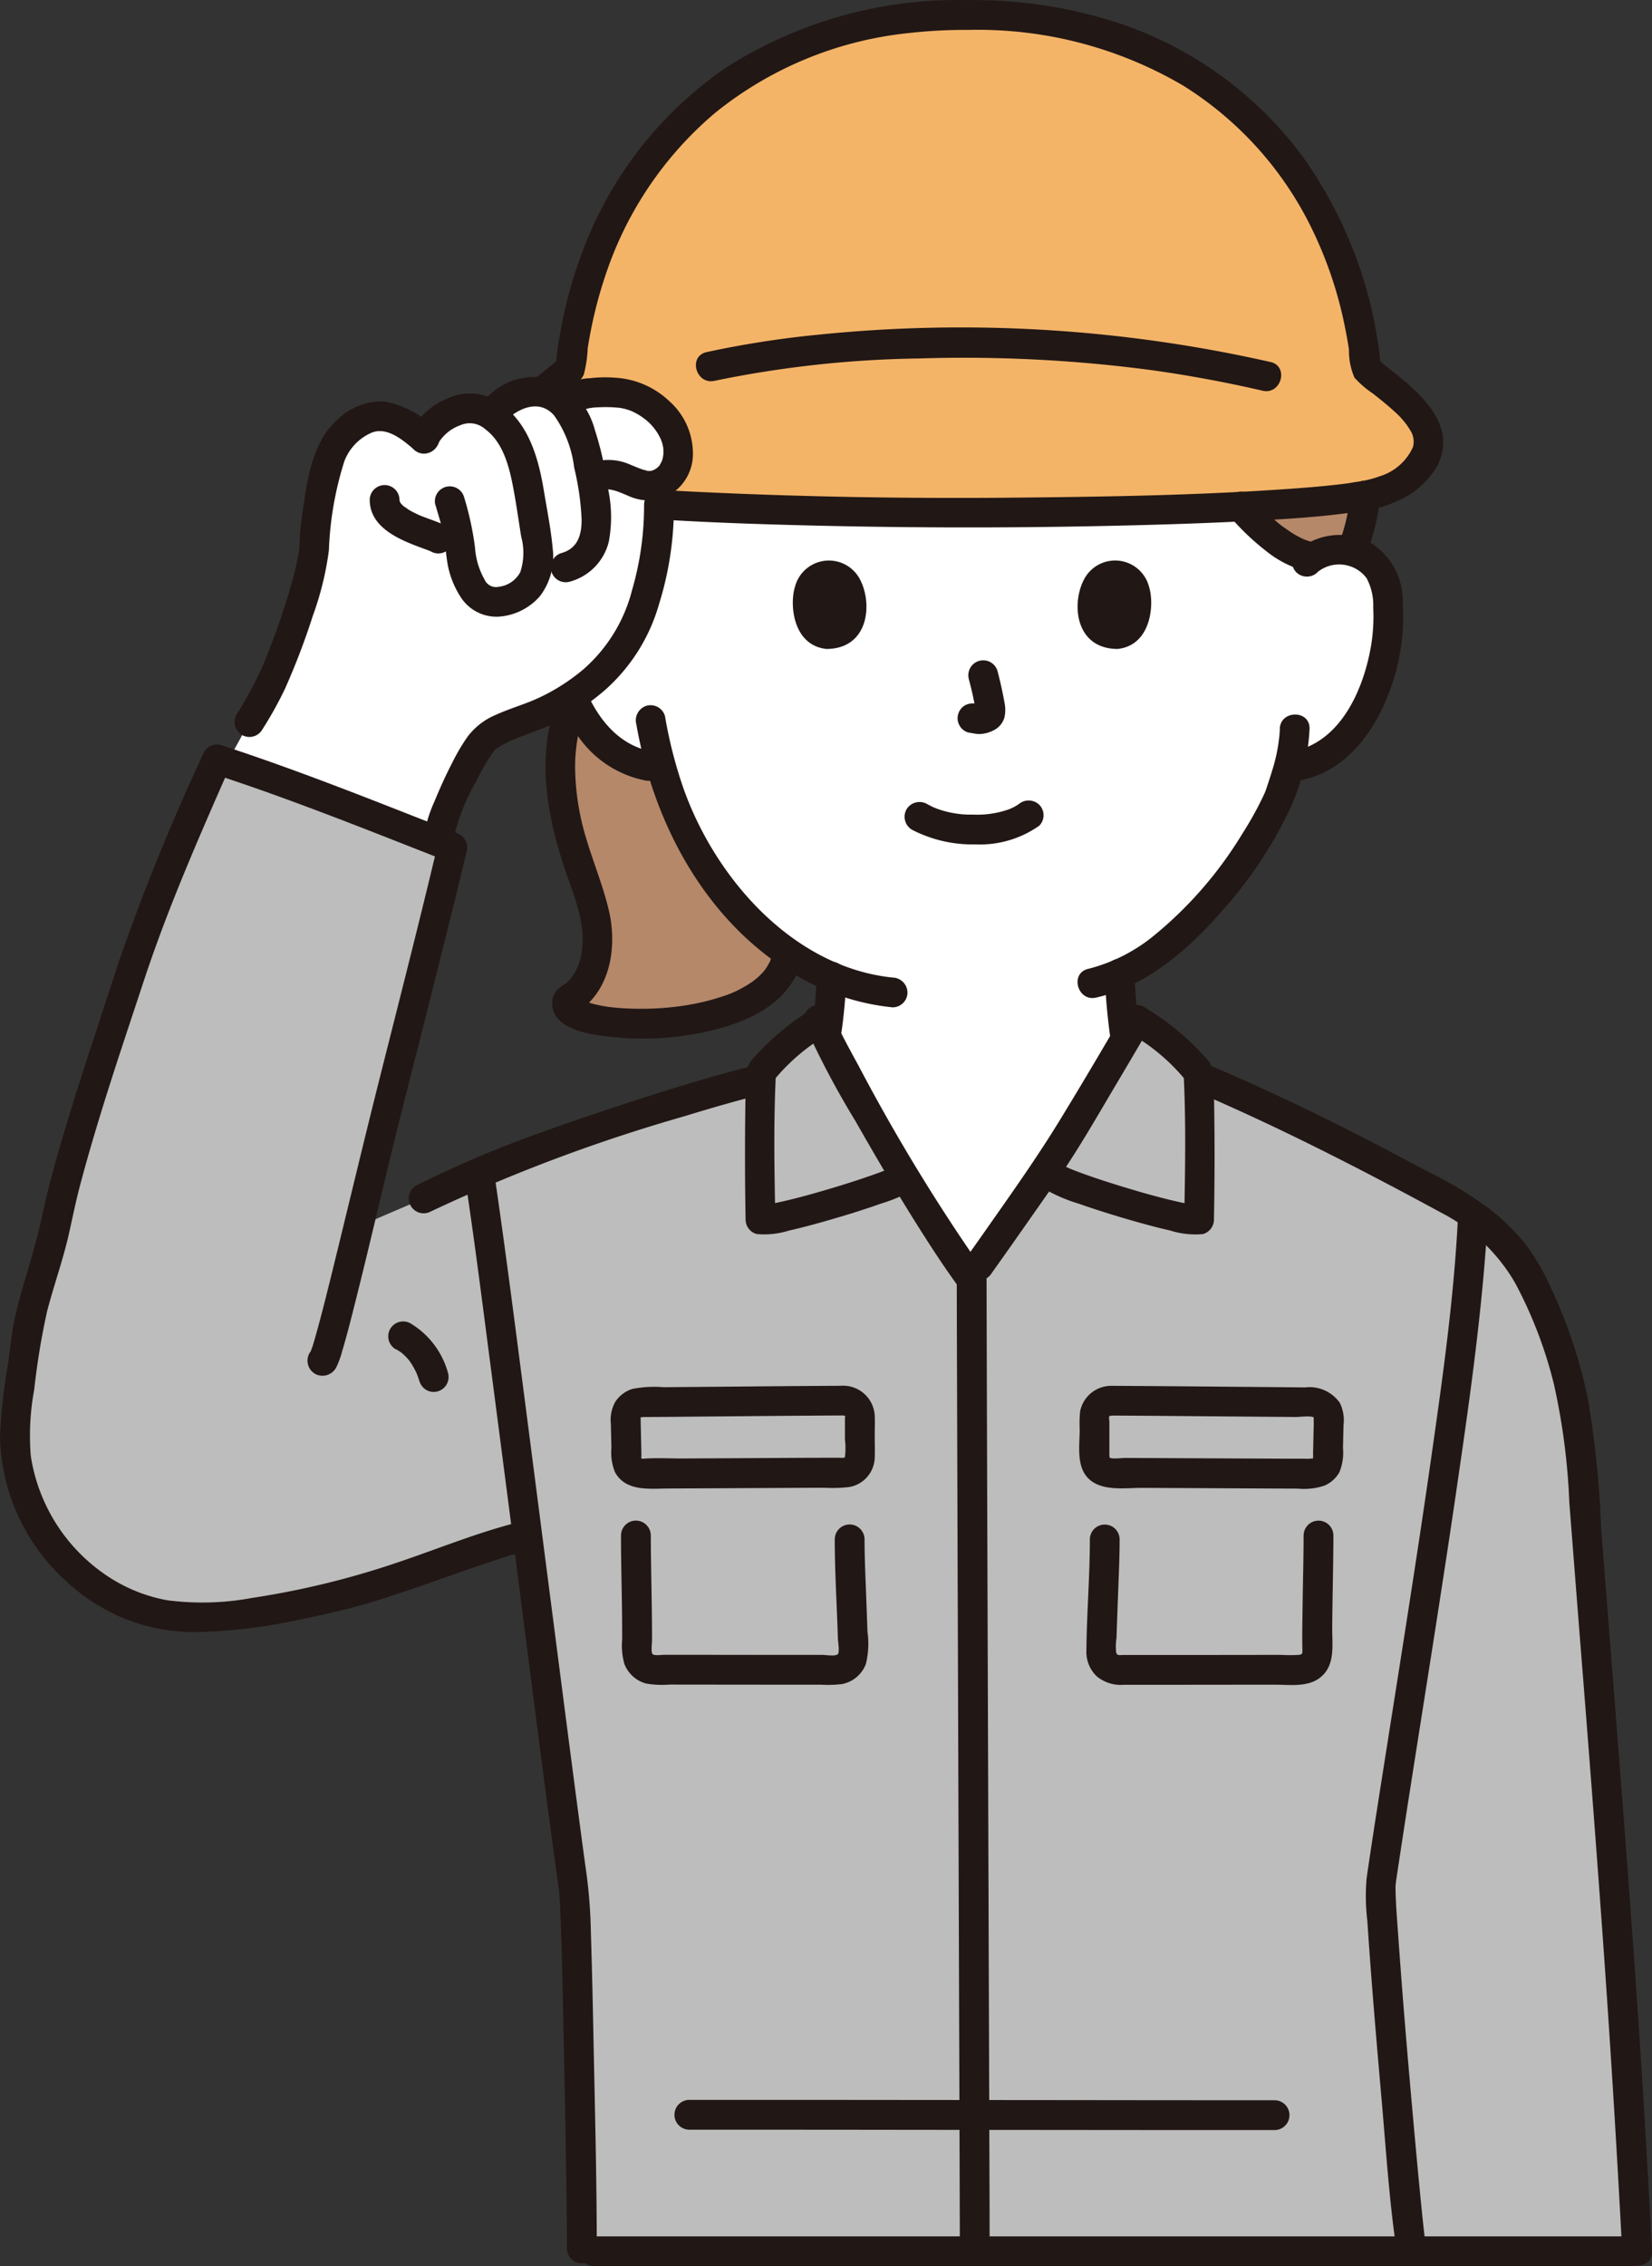
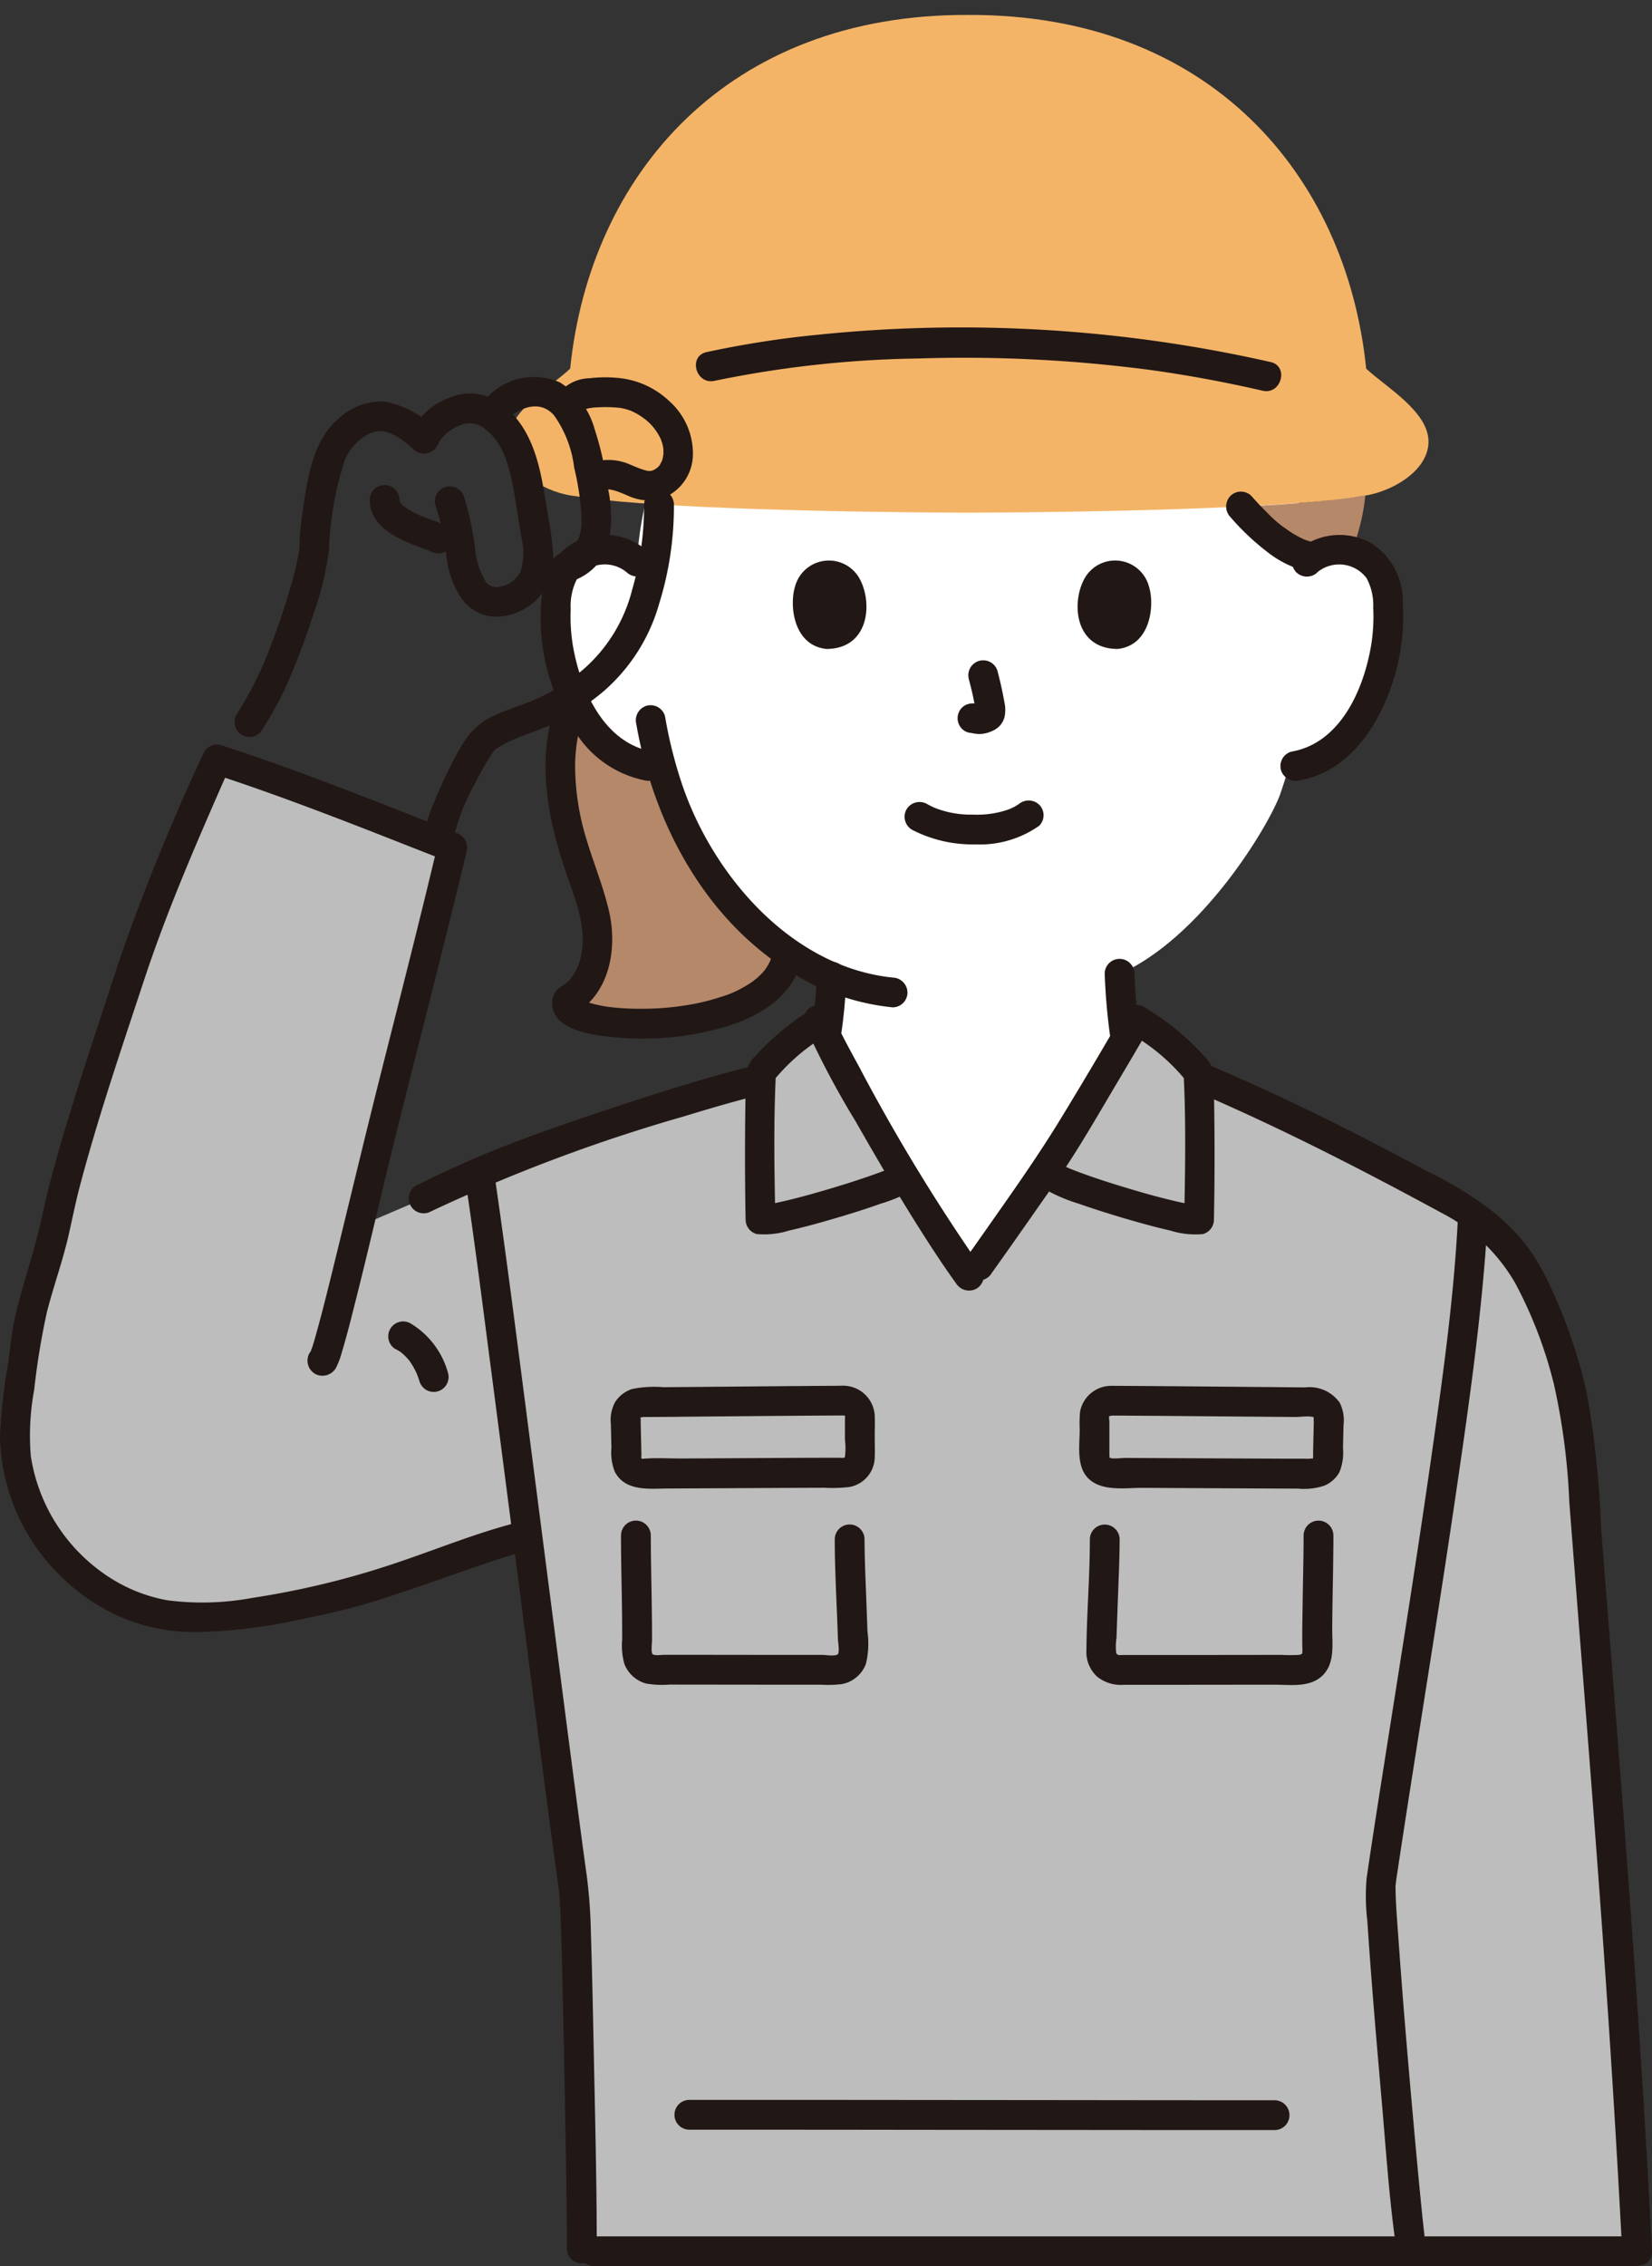
<svg xmlns="http://www.w3.org/2000/svg" width="88.753" height="121.672" viewBox="0 0 88.753 121.672">
  <rect x="0" y="0" width="88.753" height="121.672" fill="#333333" stroke="none" />
  <g id="_3524_color" data-name="3524_color" transform="translate(0 0.006)">
    <path id="パス_2006" data-name="パス 2006" d="M129.933,59.04a2.682,2.682,0,0,1,2.145-.628,2.533,2.533,0,0,1,1.82,1.21,3.577,3.577,0,0,1,.375,1.439,10.723,10.723,0,0,1-1.094,5.685,6.818,6.818,0,0,1-1.762,2.313,4.517,4.517,0,0,1-2.1.949l-.36.058c-.172.645-.367,1.188-.461,1.476-.625,1.7-4.181,7.651-8.619,9.632A24.455,24.455,0,0,0,120.256,85c.216,1.231.148,2.333,1.859,2.949,0,0-.422,11.071-10.494,11.071-11.06,0-10.7-10.656-10.7-10.656.33-.11,1.127-.373,1.24-.413,1.71-.62,1.643-1.72,1.86-2.95a24.743,24.743,0,0,0,.373-3.68A15.374,15.374,0,0,1,98.739,76.9a18.238,18.238,0,0,1-3.476-6.785l-.685-.105a4.515,4.515,0,0,1-2.1-.947,6.814,6.814,0,0,1-1.762-2.313,10.723,10.723,0,0,1-1.094-5.685A3.572,3.572,0,0,1,90,59.626a2.533,2.533,0,0,1,1.82-1.21,2.681,2.681,0,0,1,2.145.628S94,43.319,111.968,43.319,129.933,59.04,129.933,59.04Z" transform="translate(-59.726 -28.885)" fill="#fff" />
    <path id="パス_2007" data-name="パス 2007" d="M200.6,81.036q-.293-.3-.576-.628a60.606,60.606,0,0,0,6.412-.552c.09-.008.182-.02.276-.035a11.066,11.066,0,0,1-.733,2.984,2.37,2.37,0,0,0-.269-.056,2.686,2.686,0,0,0-1.818.387A6.473,6.473,0,0,1,200.6,81.036Z" transform="translate(-133.361 -53.221)" fill="#b5886a" />
    <path id="パス_2008" data-name="パス 2008" d="M106.6,2.4c-12.924-.063-20.318,8.569-21.381,18.99-1.05.985-3.38,2.314-3.348,3.95s2.186,2.766,3.668,2.9c3.153.556,12.114.851,21.062.884,8.947-.033,17.909-.329,21.062-.884,1.482-.133,3.636-1.262,3.668-2.9s-2.3-2.966-3.348-3.95C126.924,10.968,119.529,2.336,106.6,2.4Z" transform="translate(-54.586 -1.603)" fill="#f4b467" />
    <path id="パス_2009" data-name="パス 2009" d="M143.032,54.593a75.39,75.39,0,0,0-24.291-1.466,52.47,52.47,0,0,0-6,.935c-1.005.22-.58,1.762.425,1.542a57.954,57.954,0,0,1,10.945-1.2,76.723,76.723,0,0,1,12.514.623q3.017.421,5.988,1.108c1,.231,1.429-1.311.425-1.543Z" transform="translate(-74.779 -35.163)" fill="#211715" />
-     <path id="パス_2010" data-name="パス 2010" d="M105,0A23.13,23.13,0,0,0,92.009,3.612a20.676,20.676,0,0,0-7.544,9.4,24.446,24.446,0,0,0-1.649,6.778l.233-.567c-1.338,1.233-3.415,2.294-3.575,4.328-.164,2.091,2.177,3.523,3.971,3.823.1.017.2.029.307.043,0,0,.157.022.062.007-.072-.011.095.017.123.021.157.025.315.048.472.069q.58.079,1.162.14c.885.092,1.772.159,2.66.216,2.395.155,4.794.243,7.192.309q8.573.237,17.146.049c2.528-.055,5.057-.132,7.583-.264,1.815-.095,3.635-.2,5.436-.451.147-.02.294-.041.441-.064l.185-.03c-.041.006-.16.023.031,0,.1-.014.205-.026.307-.043a5.816,5.816,0,0,0,1.381-.433,4.562,4.562,0,0,0,2.247-1.906c1.111-2.1-.746-3.808-2.263-5.008-.33-.26-.662-.518-.971-.8l.233.567a23.119,23.119,0,0,0-4.217-11.4,20.3,20.3,0,0,0-10.01-7.206A25.275,25.275,0,0,0,105,0a.8.8,0,0,0,0,1.6,21.8,21.8,0,0,1,11.532,2.981,18.689,18.689,0,0,1,6.963,7.766,21.691,21.691,0,0,1,1.707,5.034q.145.685.251,1.377a3.607,3.607,0,0,0,.3,1.517,5.356,5.356,0,0,0,.991.851c.392.31.785.621,1.151.961a4.217,4.217,0,0,1,.857,1.018,1.106,1.106,0,0,1,.133.908,2.875,2.875,0,0,1-1.766,1.548,5.682,5.682,0,0,1-1.269.307c-.136.021-.271.046-.407.067-.08.012-.161.024-.242.033.153-.021-.072.009-.121.015-.826.1-1.656.172-2.487.233-5.133.377-10.3.452-15.442.5-5.533.047-11.076-.044-16.6-.309-1.891-.091-3.786-.195-5.666-.424-.05-.006-.225-.029-.082-.01l-.242-.033c-.171-.025-.342-.056-.514-.08a5.066,5.066,0,0,1-1.263-.333A2.765,2.765,0,0,1,81.1,23.963a1.154,1.154,0,0,1,.167-.9,4.415,4.415,0,0,1,.876-1.014c.367-.338.76-.647,1.152-.957.336-.267.887-.584,1.052-.994a6.527,6.527,0,0,0,.207-1.393q.107-.691.254-1.376a23.2,23.2,0,0,1,.737-2.661A19.381,19.381,0,0,1,91.4,6.055a19.754,19.754,0,0,1,10.3-4.275A27.31,27.31,0,0,1,105,1.6.8.8,0,0,0,105,0Z" transform="translate(-52.981)" fill="#211715" />
    <path id="パス_2011" data-name="パス 2011" d="M101.227,128.3a3.084,3.084,0,0,0,1.3-2.151,17.365,17.365,0,0,1-3.3-3.092,18.238,18.238,0,0,1-3.476-6.784l-.685-.106a4.515,4.515,0,0,1-2.1-.947,6.814,6.814,0,0,1-1.762-2.313c-.058-.116-.113-.233-.167-.351l-.127.333a10.648,10.648,0,0,0-.271,6.2c.352,1.7,1.117,3.359,1.52,5.047s.064,3.766-1.443,4.622C90.138,130.22,98.03,130.762,101.227,128.3Z" transform="translate(-60.213 -75.049)" fill="#b5886a" />
    <path id="パス_2012" data-name="パス 2012" d="M178.069,155.332a33.185,33.185,0,0,0,.533,4.841,3.493,3.493,0,0,0,.537,1.466,3.584,3.584,0,0,0,1.756,1.241.807.807,0,0,0,.984-.559.817.817,0,0,0-.559-.984,2.619,2.619,0,0,1-.339-.156c-.055-.03-.108-.062-.161-.1-.025-.016-.162-.115-.083-.052a1.979,1.979,0,0,1-.226-.219c-.153-.169.033.062-.033-.043-.026-.04-.052-.08-.076-.122s-.056-.1-.081-.158c.033.071.022.063,0-.005-.033-.1-.067-.2-.092-.308-.054-.216-.089-.436-.122-.655a31.872,31.872,0,0,1-.44-4.192.8.8,0,0,0-1.6,0Z" transform="translate(-118.719 -103.051)" fill="#211715" />
    <path id="パス_2013" data-name="パス 2013" d="M122.217,163.588a11.969,11.969,0,0,0,1.938-.718,3,3,0,0,0,1.43-1.707,11.97,11.97,0,0,0,.378-2.039,26.419,26.419,0,0,0,.314-3.35.8.8,0,0,0-1.6,0,22.843,22.843,0,0,1-.236,2.789,18.2,18.2,0,0,1-.333,1.961q-.024.09-.052.179c-.006.018-.076.2-.038.112s-.046.088-.055.1a1.748,1.748,0,0,1-.12.191c.067-.09-.017.017-.049.049-.048.049-.1.1-.149.143.067-.057-.128.089-.127.088-.07.044-.142.085-.216.123a10.387,10.387,0,0,1-1.51.533.818.818,0,0,0-.559.984.808.808,0,0,0,.984.559Z" transform="translate(-80.811 -103.345)" fill="#211715" />
-     <path id="パス_2014" data-name="パス 2014" d="M216.239,78.22c-.006.052-.016.305-.007.067a1.56,1.56,0,0,1-.024.167q-.029.192-.062.382-.067.385-.159.767a9.167,9.167,0,0,1-.449,1.383.8.8,0,0,0,1.175.9.947.947,0,0,0,.367-.478,11.9,11.9,0,0,0,.759-3.189.8.8,0,0,0-1.365-.567.933.933,0,0,0-.233.567Z" transform="translate(-143.682 -51.621)" fill="#211715" />
    <path id="パス_2015" data-name="パス 2015" d="M202.288,81.894a3.729,3.729,0,0,1-.433-.136c-.012,0-.173-.069-.05-.019s-.038-.019-.05-.025c-.074-.033-.147-.072-.219-.11-.15-.08-.3-.167-.439-.261-.074-.048-.147-.1-.219-.149l-.122-.088c-.033-.024-.157-.1-.008,0a6.649,6.649,0,0,1-.862-.756c-.306-.3-.6-.609-.877-.93a.8.8,0,0,0-1.131,0,.819.819,0,0,0,0,1.131,13.4,13.4,0,0,0,1.949,1.848,5.661,5.661,0,0,0,2.036,1.041.8.8,0,0,0,.425-1.542Z" transform="translate(-131.776 -52.797)" fill="#211715" />
    <path id="パス_2016" data-name="パス 2016" d="M88.55,111.756c-1.125,3-.529,6.211.47,9.149.467,1.372,1.106,2.855.861,4.336a2.938,2.938,0,0,1-.648,1.492c-.2.222-.465.329-.671.533a1.033,1.033,0,0,0-.264.709c0,1.442,2.116,1.7,3.155,1.814a15.887,15.887,0,0,0,5.473-.361c1.895-.459,3.953-1.4,4.651-3.366a.807.807,0,0,0-.559-.984.816.816,0,0,0-.984.559c-.076.213.044-.046-.063.151-.045.082-.087.163-.137.243-.03.048-.184.261-.073.118a3.369,3.369,0,0,1-.253.285c-.061.062-.124.121-.188.179-.031.028-.287.228-.148.126a5.75,5.75,0,0,1-.583.375,5.4,5.4,0,0,1-1.177.512,11.925,11.925,0,0,1-1.546.4,15.035,15.035,0,0,1-2.944.251c-.469,0-.938-.027-1.4-.077l-.133-.015c-.213-.023.118.018-.013,0-.093-.013-.185-.027-.278-.043-.188-.033-.375-.07-.56-.117s-.343-.1-.513-.161c-.122-.043.064.027.072.031-.042-.021-.086-.037-.126-.06a1.138,1.138,0,0,0-.171-.1c-.067-.022.142.147.017.007-.108-.122.113.194.015.015-.008-.014.082.221.054.125-.023-.077,0-.135.013.122-.006-.133-.067.233,0,.047l-.367.478c1.884-1.119,2.278-3.538,1.811-5.525-.309-1.312-.828-2.564-1.214-3.854a13.587,13.587,0,0,1-.6-3.77,8.788,8.788,0,0,1,.565-3.2.807.807,0,0,0-.559-.984.818.818,0,0,0-.984.559Z" transform="translate(-58.631 -74.123)" fill="#211715" />
    <path id="パス_2017" data-name="パス 2017" d="M208.381,88.17a1.843,1.843,0,0,1,2.647.317,3.083,3.083,0,0,1,.356,1.588,9.574,9.574,0,0,1-.114,2.025c-.4,2.366-1.651,5.249-4.285,5.7a.807.807,0,0,0-.559.984.818.818,0,0,0,.984.559c2.727-.469,4.346-3.044,5.092-5.5a11.329,11.329,0,0,0,.47-3.989,3.706,3.706,0,0,0-1.7-3.252,3.516,3.516,0,0,0-4.018.44.807.807,0,0,0,0,1.131.816.816,0,0,0,1.133,0Z" transform="translate(-137.608 -57.45)" fill="#211715" />
-     <path id="パス_2018" data-name="パス 2018" d="M184.574,115.867a9.007,9.007,0,0,1-.426,2.271c-.086.286-.179.57-.274.853-.026.077-.05.154-.079.229-.022.06-.122.282-.019.052a17.955,17.955,0,0,1-1.2,2.192,21.364,21.364,0,0,1-4.766,5.5,9.08,9.08,0,0,1-3.535,1.789c-1,.231-.578,1.773.425,1.543,2.686-.617,4.933-2.555,6.7-4.581a23.134,23.134,0,0,0,3.69-5.495,11.72,11.72,0,0,0,1.077-4.35c.033-1.03-1.566-1.029-1.6,0Z" transform="translate(-115.812 -76.74)" fill="#211715" />
    <path id="パス_2019" data-name="パス 2019" d="M92.9,87.032a3.5,3.5,0,0,0-3.541-.661,3.417,3.417,0,0,0-2.133,2.979,11,11,0,0,0,1.925,7.6,5.75,5.75,0,0,0,3.591,2.384.823.823,0,0,0,.984-.559.807.807,0,0,0-.559-.984c-2.633-.452-3.881-3.336-4.285-5.7a9.57,9.57,0,0,1-.117-1.95,3.231,3.231,0,0,1,.359-1.663,1.842,1.842,0,0,1,2.647-.317.82.82,0,0,0,1.131,0,.807.807,0,0,0,0-1.131Z" transform="translate(-58.105 -57.442)" fill="#211715" />
    <path id="パス_2020" data-name="パス 2020" d="M102.518,114.607c.976,5.63,4.027,11.14,9.243,13.857a12.522,12.522,0,0,0,4.526,1.354.8.8,0,0,0,.8-.8.818.818,0,0,0-.8-.8c-5.379-.558-9.57-5.381-11.26-10.228a24.006,24.006,0,0,1-.967-3.808.807.807,0,0,0-.984-.559.818.818,0,0,0-.559.984Z" transform="translate(-68.333 -75.739)" fill="#211715" />
    <path id="パス_2021" data-name="パス 2021" d="M42.144,139.608c-3.475.874-8.213,2.477-9.821,3.042a58.8,58.8,0,0,0-7.963,3.272l-3.5,1.5c.431-1.8.8-3.377.947-3.944.611-2.4,3.42-13.557,4.1-16.41-3.806-1.489-8.69-3.436-12.645-4.718-.713,1.615-3.542,8.02-4.519,11.114-.413,1.307-3.446,10.116-4.116,13.708-.36,1.93-1.42,4.449-1.666,6.647-.411,3.714-1.281,5.779.645,9.36a9.65,9.65,0,0,0,7.881,5.2,31.5,31.5,0,0,0,8.11-1.086c2.772-.629,7.794-2.628,9.741-3.138l.6-.181c1.077,8.336,2.138,16.61,2.508,19.108.167,1.133.437,18.014.421,19.361.333,0,.664,0,.664,0H89.551c-.763-15.009-1.906-27.9-3.082-43.352-.267-3.517-2.27-9.163-4.111-10.881a13.072,13.072,0,0,0-2.511-1.993,152.128,152.128,0,0,0-13.749-6.8l-4.357-1.5c-1.335,2.266-3.313,5.578-4.128,6.732-.483.684-2.657,3.793-3.431,4.876l-.457.64-.072-.1c-1.47-2.011-3.744-5.785-4.941-7.9-.374-.66-1.288-2.244-2.054-3.666L42.4,139.541Z" transform="translate(-1.599 -81.578)" fill="#bdbdbd" />
    <path id="パス_2022" data-name="パス 2022" d="M175.271,165.67a16.378,16.378,0,0,0-1.89-1.376c-1.026,1.762-3.791,6.463-4.93,8.135l.524.33c.943.6,7.029,2.419,7.755,2.257.043-2.127.043-6.46-.033-7.891A8.612,8.612,0,0,0,175.271,165.67Z" transform="translate(-112.308 -109.54)" fill="#bdbdbd" />
    <path id="パス_2023" data-name="パス 2023" d="M123.191,166.625a15.631,15.631,0,0,1,2.508-1.992c.6,1.4,2.5,4.7,3.088,5.729.409.721.943,1.636,1.528,2.608l-.031.014c-.943.6-7.03,2.419-7.755,2.257-.043-2.127-.043-6.46.033-7.891a5.829,5.829,0,0,1,.628-.726Z" transform="translate(-81.672 -109.766)" fill="#bdbdbd" />
    <path id="パス_2024" data-name="パス 2024" d="M222.261,361.989a.667.667,0,0,0,0-1.333A.667.667,0,0,0,222.261,361.989Z" transform="translate(-147.754 -240.456)" fill="#211715" />
    <path id="パス_2025" data-name="パス 2025" d="M62.985,214.335a3.2,3.2,0,0,1,.393.255l-.162-.125a3.223,3.223,0,0,1,.567.572l-.125-.162a4.128,4.128,0,0,1,.511.9l-.081-.191q.095.228.169.465a.843.843,0,0,0,.367.478.8.8,0,0,0,1.175-.9,4.479,4.479,0,0,0-2.009-2.666.8.8,0,0,0-.808,1.382Z" transform="translate(-41.727 -141.909)" fill="#211715" />
    <path id="パス_2026" data-name="パス 2026" d="M82.045,245.568c0-3.606-.094-7.213-.167-10.818-.041-2.05-.084-4.1-.149-6.15a27.721,27.721,0,0,0-.22-3.035c-.087-.617-.171-1.233-.254-1.851-.026-.194.018.132-.014-.106l-.04-.3-.08-.6q-.089-.669-.177-1.337-.415-3.155-.822-6.311-.962-7.44-1.923-14.881c-.5-3.847-.991-7.7-1.544-11.536q-.057-.4-.117-.8a.806.806,0,0,0-.984-.559.821.821,0,0,0-.559.984c.533,3.545.928,6.729,1.4,10.328q.967,7.411,1.917,14.824c.5,3.9,1,7.8,1.533,11.692q.057.418.116.836l.047.333c.008.056.016.111.024.167.037.252-.01-.063-.007-.064s.067,1.148.069,1.217c.072,1.829.109,3.66.149,5.49.086,3.959.164,7.919.2,11.878q0,.3,0,.6a.8.8,0,0,0,1.6,0Z" transform="translate(-49.984 -124.852)" fill="#211715" />
    <path id="パス_2027" data-name="パス 2027" d="M223.39,249.667c-.019-.093-.025-.189-.045-.281-.006-.026.03.243.013.091,0-.036-.009-.071-.014-.107-.011-.094-.023-.188-.033-.282-.058-.5-.109-1-.16-1.507-.15-1.5-.287-2.993-.421-4.49-.3-3.316-.58-6.632-.814-9.955-.062-.881-.14-1.766-.148-2.649,0-.039,0-.078,0-.117,0-.012,0-.024,0-.036-.01.236.025-.145.035-.218q.127-.847.256-1.693.27-1.774.549-3.546c.809-5.16,1.641-10.317,2.4-15.486.661-4.52,1.318-9.059,1.639-13.617q.044-.633.076-1.264c.05-1.029-1.55-1.027-1.6,0-.211,4.315-.822,8.617-1.433,12.89-.743,5.206-1.576,10.4-2.394,15.593-.367,2.337-.742,4.674-1.081,7.015a11.043,11.043,0,0,0,.039,2.291c.211,3.217.489,6.43.77,9.642.23,2.625.4,5.274.776,7.884.013.09.025.18.043.268.212,1.007,1.754.581,1.542-.425Z" transform="translate(-146.794 -129.171)" fill="#211715" />
    <path id="パス_2028" data-name="パス 2028" d="M191.521,172.672c4.569,1.95,8.984,4.211,13.347,6.579a9.7,9.7,0,0,1,3.957,3.764,23.339,23.339,0,0,1,2.085,5.439,35.442,35.442,0,0,1,.826,6.321q.307,3.971.621,7.941c.4,5.026.79,10.053,1.152,15.082q.618,8.595,1.069,17.2c.052,1.025,1.652,1.031,1.6,0q-.4-7.811-.956-15.61c-.36-5.119-.759-10.236-1.161-15.353q-.31-3.942-.618-7.884a52.518,52.518,0,0,0-.739-7.073,27.4,27.4,0,0,0-1.979-5.855,12.674,12.674,0,0,0-1.257-2.179,11.463,11.463,0,0,0-2.086-2.054,20.974,20.974,0,0,0-3.288-1.974q-1.608-.863-3.228-1.7c-2.213-1.139-4.453-2.224-6.726-3.237q-.9-.4-1.81-.788a.827.827,0,0,0-1.095.287.806.806,0,0,0,.287,1.095Z" transform="translate(-127.426 -114.139)" fill="#211715" />
    <path id="パス_2029" data-name="パス 2029" d="M94.238,361.856h55.9a.8.8,0,0,0,0-1.6h-55.9A.8.8,0,0,0,94.238,361.856Z" transform="translate(-62.314 -240.19)" fill="#211715" />
    <path id="パス_2030" data-name="パス 2030" d="M109.577,339.868q6.121,0,12.241.008l13.96.012,5.239,0a.8.8,0,0,0,0-1.6q-5.466,0-10.932-.008l-14.325-.012-6.184,0a.8.8,0,0,0,0,1.6Z" transform="translate(-72.541 -225.53)" fill="#211715" />
-     <path id="パス_2031" data-name="パス 2031" d="M154.23,203.968c0,2.126.01,4.252.016,6.378q.018,6.056.039,12.113.023,7.016.047,14.032.02,6.123.041,12.245.011,3.361.02,6.722v.267a.8.8,0,0,0,1.6,0c0-1.931-.01-3.862-.016-5.792q-.018-5.906-.039-11.812l-.047-14.015q-.021-6.256-.041-12.511-.011-3.636-.02-7.271v-.356a.8.8,0,0,0-1.6,0Z" transform="translate(-102.827 -135.475)" fill="#211715" />
    <path id="パス_2032" data-name="パス 2032" d="M129.575,162.906a46.347,46.347,0,0,0,2.751,5.216c1.048,1.84,2.118,3.666,3.243,5.461.693,1.1,1.4,2.2,2.166,3.257a.824.824,0,0,0,1.095.287.806.806,0,0,0,.287-1.095,101.454,101.454,0,0,1-6.615-10.865c-.283-.515-.563-1.031-.833-1.553-.113-.219-.224-.438-.331-.66q-.078-.161-.153-.324l-.045-.1c-.095-.209.057.143-.022-.049a.826.826,0,0,0-.984-.559.805.805,0,0,0-.559.984Z" transform="translate(-86.371 -107.943)" fill="#211715" />
    <path id="パス_2033" data-name="パス 2033" d="M163.975,162.3c-1.12,1.923-2.252,3.84-3.413,5.738-.949,1.553-1.969,3.041-3.013,4.531-.687.979-1.371,1.959-2.066,2.933a.807.807,0,0,0,.287,1.095.817.817,0,0,0,1.094-.287c1.147-1.607,2.275-3.229,3.409-4.845,1.212-1.727,2.261-3.578,3.338-5.39q.879-1.479,1.745-2.966a.8.8,0,0,0-1.382-.807Z" transform="translate(-103.591 -107.954)" fill="#211715" />
    <path id="パス_2034" data-name="パス 2034" d="M123.651,162.37a13.718,13.718,0,0,0-3.02,2.513,1.549,1.549,0,0,0-.472.871c-.013.148-.014.3-.019.445-.014.422-.022.844-.028,1.267q-.044,3.09.012,6.181a.811.811,0,0,0,.587.771,4.449,4.449,0,0,0,1.757-.188c.814-.184,1.619-.407,2.419-.642.833-.244,1.66-.5,2.478-.793a8.87,8.87,0,0,0,1.717-.715c.875-.54.072-1.924-.808-1.382a2.472,2.472,0,0,1-.227.122c-.058.028-.117.054-.175.08-.17.078.172-.069-.015.006-.3.122-.61.236-.918.345-.788.278-1.586.529-2.388.767-.783.231-1.57.451-2.366.636-.3.069-.592.128-.89.182-.06.011-.229.019.017,0-.048,0-.1.014-.145.015-.111,0-.361-.038-.033.024l.587.771c-.051-2.623-.1-5.27.033-7.891l-.106.4a10.675,10.675,0,0,1,2.809-2.407c.86-.559.059-1.945-.808-1.381Z" transform="translate(-80.067 -108.169)" fill="#211715" />
    <path id="パス_2035" data-name="パス 2035" d="M172.673,163.744a10.681,10.681,0,0,1,2.809,2.407l-.109-.4c.136,2.621.086,5.268.033,7.891l.587-.771c.324-.061.094-.021-.013-.023-.055,0-.11-.012-.165-.016.25.02.072.01.017,0-.3-.054-.595-.113-.89-.182-.795-.185-1.582-.4-2.366-.636-.8-.237-1.6-.488-2.388-.767-.309-.109-.615-.223-.918-.345-.154-.062.139.065-.014-.006-.052-.024-.1-.046-.155-.07a2.662,2.662,0,0,1-.247-.133c-.879-.542-1.683.841-.808,1.382a8.9,8.9,0,0,0,1.717.715c.818.288,1.646.548,2.478.793.8.233,1.605.458,2.419.642a4.448,4.448,0,0,0,1.757.188.807.807,0,0,0,.587-.771q.06-3.089.012-6.181c-.006-.422-.014-.844-.028-1.267-.005-.148-.006-.3-.019-.445a1.533,1.533,0,0,0-.472-.871,13.727,13.727,0,0,0-3.021-2.513c-.867-.563-1.666.821-.807,1.381Z" transform="translate(-111.786 -108.162)" fill="#211715" />
    <path id="パス_2036" data-name="パス 2036" d="M175.7,224.828c2.216.011,4.433.033,6.649.051l3.25.026c.179,0,.861-.087.964.037-.033-.042-.012.219-.013.258q-.006.261-.012.523-.013.572-.026,1.145a1.87,1.87,0,0,1-.005.3s-.011-.03-.006-.033c.038-.03-.164.025-.067,0a1.887,1.887,0,0,1-.371.009q-.51,0-1.019,0l-2.818-.013-5.81-.027c-.183,0-.733.076-.847-.026.029.026,0-.038,0-.115v-1.78c0-.07-.038-.28,0-.343-.02.033.044,0,.126-.007,1.025-.05,1.031-1.65,0-1.6a1.7,1.7,0,0,0-1.7,1.386,6.923,6.923,0,0,0-.021.948c0,.83-.189,1.939.43,2.6.715.759,2.012.539,2.962.543l3.487.017,3.523.018,1.324.005a3.458,3.458,0,0,0,1.413-.157,1.659,1.659,0,0,0,.818-.732,2.778,2.778,0,0,0,.188-1.288c.009-.406.019-.812.028-1.218a2.124,2.124,0,0,0-.2-1.212,1.986,1.986,0,0,0-1.863-.826L184.4,223.3c-2.9-.023-5.8-.054-8.7-.068A.8.8,0,0,0,175.7,224.828Z" transform="translate(-115.968 -148.832)" fill="#211715" />
    <path id="パス_2037" data-name="パス 2037" d="M186.78,245.8c0,1.256-.038,2.513-.053,3.769-.009.779-.031,1.56-.012,2.339.006.226.011.271-.194.3a8.093,8.093,0,0,1-.93,0l-5.064.006-2.5,0H177.1c-.224,0-.336.05-.391-.14a3.028,3.028,0,0,1,.021-.792q.013-.421.028-.843.028-.8.059-1.592c.035-.945.078-1.891.08-2.836a.8.8,0,0,0-1.6,0c0,1.983-.167,3.963-.185,5.945a1.8,1.8,0,0,0,.571,1.416,2.043,2.043,0,0,0,1.457.441l2.469,0,5.6-.006c.842,0,1.855.161,2.533-.441.743-.658.57-1.706.576-2.6.01-1.656.06-3.311.063-4.966a.8.8,0,0,0-1.6,0Z" transform="translate(-116.745 -163.362)" fill="#211715" />
    <path id="パス_2038" data-name="パス 2038" d="M110.892,223.229c-2.587.012-5.174.039-7.762.061l-1.855.015a6.1,6.1,0,0,0-1.671.092,1.7,1.7,0,0,0-.928.7,1.979,1.979,0,0,0-.233,1.18c.009.431.02.861.029,1.292a2.782,2.782,0,0,0,.188,1.288c.571,1.069,1.866.891,2.885.887l3.29-.016,3.571-.018,1.51-.006a7.855,7.855,0,0,0,1.317-.037,1.647,1.647,0,0,0,1.385-1.573c.016-.388,0-.78,0-1.169,0-.365.017-.733,0-1.1a1.7,1.7,0,0,0-1.726-1.6c-1.029-.05-1.027,1.55,0,1.6.185.009.126,0,.126.209v1.088a3.723,3.723,0,0,1,0,.922c-.025.083,0,.025.006.017-.072.061-.238.033-.333.033-1.827,0-3.655.014-5.482.024l-2.991.015c-.663,0-1.348-.043-2.007.012-.186.015-.125-.045-.128-.206-.007-.381-.017-.763-.025-1.144q-.007-.3-.013-.6a1.585,1.585,0,0,0-.012-.264,1.037,1.037,0,0,1,.276-.026c1,0,2-.015,3-.023,2.53-.021,5.06-.047,7.59-.059A.8.8,0,0,0,110.892,223.229Z" transform="translate(-65.624 -148.832)" fill="#211715" />
    <path id="パス_2039" data-name="パス 2039" d="M100.1,245.8c0,1.441.045,2.882.058,4.323q.005.623.007,1.246a3.65,3.65,0,0,0,.117,1.324,1.733,1.733,0,0,0,1.177,1.058,5.063,5.063,0,0,0,1.245.054l5.482.006,2.643,0a6.351,6.351,0,0,0,1.143-.033,1.715,1.715,0,0,0,1.285-1.08,4.57,4.57,0,0,0,.085-1.737c-.02-.617-.044-1.233-.067-1.852-.039-1.033-.088-2.066-.09-3.1a.8.8,0,0,0-1.6,0c0,1.778.116,3.557.169,5.333.005.173.105.726-.007.833-.133.126-.648.037-.829.037l-2.271,0-5.173-.006h-1.033c-.154,0-.554.062-.646-.038s-.028-.576-.028-.75c0-.394,0-.789-.006-1.184-.013-1.477-.057-2.955-.059-4.433a.8.8,0,0,0-1.6,0Z" transform="translate(-66.738 -163.365)" fill="#211715" />
    <path id="パス_2040" data-name="パス 2040" d="M67.092,179.4a89.591,89.591,0,0,1,13.591-5.1c1.41-.433,2.827-.844,4.258-1.2,1-.246.576-1.789-.425-1.542-2.547.628-5.055,1.422-7.544,2.245-2.1.695-4.2,1.408-6.261,2.224-1.5.6-2.976,1.271-4.426,1.989a.8.8,0,0,0,.808,1.382Z" transform="translate(-43.928 -114.37)" fill="#211715" />
-     <path id="パス_2041" data-name="パス 2041" d="M39.189,78.188a28.576,28.576,0,0,0,2.09-6.834,19.7,19.7,0,0,1,.652-4.159,3.583,3.583,0,0,1,2.059-2.666c1.128-.554,2.3.254,3.2,1.039a3.211,3.211,0,0,1,2.126-1.624,1.925,1.925,0,0,1,1.442.338l.411-.414C52.631,62.61,54,62.858,54.8,63.822l.063.076.384-.475c.355-.44,2.145-.407,2.819-.262a3.816,3.816,0,0,1,2.59,2.157,1.987,1.987,0,0,1-.914,2.693l-.027.01a16.18,16.18,0,0,1-.6,5.915,8.917,8.917,0,0,1-2.029,3.831,11.232,11.232,0,0,1-3.133,2.3A23.528,23.528,0,0,0,50.537,81.6c-.674.5-2.383,4.13-2.542,5.223,0,0-.022.147-.056.385-3.5-1.374-7.758-3.052-11.345-4.243l1.2-2.193.737-1.212C38.736,79.193,38.96,78.721,39.189,78.188Z" transform="translate(-24.398 -42.013)" fill="#fff" />
    <path id="パス_2042" data-name="パス 2042" d="M79.305,62.861c.739-.616,1.72-.923,2.425-.125a6.079,6.079,0,0,1,1.082,2.811,14.174,14.174,0,0,1,.4,2.8c0,.817-.211,1.529-1.067,1.778a.8.8,0,0,0,.425,1.543,2.953,2.953,0,0,0,2.105-2.158,7.2,7.2,0,0,0-.064-2.926,17.165,17.165,0,0,0-.693-3.086,4.33,4.33,0,0,0-1.872-2.53,3.479,3.479,0,0,0-3.873.758.806.806,0,0,0,0,1.131.818.818,0,0,0,1.132,0Z" transform="translate(-51.965 -40.442)" fill="#211715" />
    <path id="パス_2043" data-name="パス 2043" d="M91.534,62.5c.12-.133-.128.088-.022.011a.539.539,0,0,1,.075-.039c.045.033-.192.052-.06.03.067-.012.136-.041.2-.056s.351-.049.14-.03a8.3,8.3,0,0,1,1.085-.033c.16.007.32.02.479.036.209.021-.148-.033.036.006.086.019.173.033.258.057.1.028.2.062.3.1.152.055.064.028.033.013.049.023.1.046.146.071.1.05.192.1.285.162.046.029.092.059.138.09,0,0,.194.147.1.073a2.861,2.861,0,0,1,.8.924c.045.081.087.164.125.249-.06-.136.024.081.038.127.025.085.042.17.061.257.033.148,0,.015,0-.016,0,.067.011.133.012.2,0,.088,0,.176-.009.264.009-.177-.011.051-.026.111a2.162,2.162,0,0,1-.078.248c.063-.167-.051.078-.079.125-.013.022-.1.129-.032.05s-.026.025-.043.042l-.1.09c-.084.08.1-.064,0,0l-.117.072c-.019.011-.152.073-.067.036s-.055.016-.077.022c-.076.021-.148.017-.033.013-.046,0-.093,0-.139,0-.183.01.116.042-.063-.007-.1-.029-.206-.053-.308-.088-.22-.075-.433-.172-.648-.259a2.851,2.851,0,0,0-1.621-.195.807.807,0,0,0-.559.984.817.817,0,0,0,.984.559c-.154.028,0,0,.04,0s.118,0,.178.007c-.17-.016.121.036.173.052.247.074.483.18.721.278a2.75,2.75,0,0,0,1.593.221,2.543,2.543,0,0,0,1.894-2.427,3.766,3.766,0,0,0-1.276-2.878,4.6,4.6,0,0,0-2.85-1.249,7.03,7.03,0,0,0-1.426.025,2.184,2.184,0,0,0-1.405.545.819.819,0,0,0,0,1.131.808.808,0,0,0,1.131,0Z" transform="translate(-60.12 -40.526)" fill="#211715" />
    <path id="パス_2044" data-name="パス 2044" d="M80.214,79.741a16.1,16.1,0,0,1-.639,4.566,8.394,8.394,0,0,1-2.649,4.3,10.794,10.794,0,0,1-2.221,1.436c-.784.388-1.639.612-2.435.975A3.658,3.658,0,0,0,70.732,92.2a10.776,10.776,0,0,0-.825,1.4c-.351.679-.667,1.375-.956,2.082a7.3,7.3,0,0,0-.514,1.569.825.825,0,0,0,.559.984.806.806,0,0,0,.984-.559,10.823,10.823,0,0,1,1.2-3.05,12.7,12.7,0,0,1,.861-1.509l.076-.108c.115-.167-.078.086,0,0a1.884,1.884,0,0,1,.145-.156c.016-.014.23-.145.342-.209a5.932,5.932,0,0,1,.657-.318c.836-.346,1.7-.6,2.5-1.025a12.655,12.655,0,0,0,2.3-1.558,9.725,9.725,0,0,0,2.966-4.69,17.544,17.544,0,0,0,.79-5.312.8.8,0,0,0-1.6,0Z" transform="translate(-45.612 -52.652)" fill="#211715" />
    <path id="パス_2045" data-name="パス 2045" d="M67.4,69.374c.133.471.285.939.4,1.416s.131.95.2,1.426a4.87,4.87,0,0,0,.773,2.126,2.283,2.283,0,0,0,2.019,1.015A3.215,3.215,0,0,0,73,74.266a3.489,3.489,0,0,0,.691-2.581c-.092-1.022-.3-2.049-.467-3.062-.294-1.773-.8-3.616-2.339-4.708a2.76,2.76,0,0,0-2.768-.3,3.677,3.677,0,0,0-2.1,1.981.806.806,0,0,0,.559.984.818.818,0,0,0,.984-.559,2.286,2.286,0,0,1,1.172-.942,1.253,1.253,0,0,1,1.345.22c1.033.771,1.329,2.213,1.546,3.408.143.787.25,1.579.381,2.366a3.311,3.311,0,0,1-.052,1.894,1.509,1.509,0,0,1-1.171.788.663.663,0,0,1-.742-.378,4.044,4.044,0,0,1-.52-1.735,16.342,16.342,0,0,0-.583-2.693.8.8,0,0,0-1.543.425Z" transform="translate(-44 -42.255)" fill="#211715" />
    <path id="パス_2046" data-name="パス 2046" d="M48.543,66.078a5.138,5.138,0,0,0-2.722-1.438,3.419,3.419,0,0,0-2.543,1.01c-1.311,1.167-1.588,3.2-1.828,4.841-.074.5-.138,1.012-.167,1.521-.01.172-.01.346-.022.518,0,.036-.007.072-.009.108s-.008.078-.013.117c.013-.1.016-.117.006-.055a16.123,16.123,0,0,1-.394,1.693,38.678,38.678,0,0,1-1.466,4.233,20.394,20.394,0,0,1-1.493,2.823.8.8,0,0,0,1.381.808,20.374,20.374,0,0,0,1.219-2.19,38.266,38.266,0,0,0,1.5-3.929,16.488,16.488,0,0,0,.859-3.5,17.909,17.909,0,0,1,.835-4.8,2.724,2.724,0,0,1,1.378-1.483c.84-.424,1.742.333,2.348.855.776.67,1.912-.457,1.131-1.131Z" transform="translate(-25.182 -43.091)" fill="#211715" />
    <path id="パス_2047" data-name="パス 2047" d="M59.594,78.937c.007,1.493,1.614,2.138,2.788,2.572.125.046.249.091.373.139l.158.062c.084.033-.226-.1-.1-.042l.064.03a.8.8,0,0,0,.808-1.381c-.443-.216-.92-.357-1.375-.542-.029-.012-.058-.026-.088-.037a1.193,1.193,0,0,0,.117.049l-.044-.019q-.1-.042-.191-.087c-.126-.06-.25-.123-.37-.193s-.212-.16-.324-.213c.04.019.167.133.067.051l-.067-.058a1.812,1.812,0,0,1-.133-.131c-.012-.013-.047-.071-.063-.074,0,0,.111.154.084.107-.009-.016-.021-.03-.031-.045-.033-.053-.06-.109-.091-.163s.054.133.055.13-.014-.039-.018-.05c-.008-.03-.018-.059-.024-.089,0-.013,0-.026-.008-.039-.024-.091.018.13.017.133a.415.415,0,0,0-.005-.11.8.8,0,1,0-1.6,0Z" transform="translate(-39.73 -52.099)" fill="#211715" />
    <path id="パス_2048" data-name="パス 2048" d="M16.911,153.727a.836.836,0,0,0,1.179-.394,4.5,4.5,0,0,0,.288-.8c.249-.824.459-1.661.671-2.5.536-2.115,1.038-4.238,1.544-6.361.9-3.778,1.887-7.537,2.828-11.305.557-2.228,1.121-4.455,1.651-6.69a.825.825,0,0,0-.559-.984c-4.188-1.639-8.366-3.327-12.645-4.718a.8.8,0,0,0-.9.367,117.159,117.159,0,0,0-4.607,11.33c-1.133,3.527-2.35,7.025-3.349,10.593-.249.889-.489,1.783-.679,2.687-.269,1.276-.628,2.514-1,3.765-.215.73-.422,1.464-.574,2.21-.148.727-.214,1.464-.315,2.2A29.868,29.868,0,0,0,0,157.121a10.759,10.759,0,0,0,3.279,7.49,10.651,10.651,0,0,0,3.395,2.261,10.238,10.238,0,0,0,4.158.721,28.568,28.568,0,0,0,5.162-.643c1.3-.264,2.605-.548,3.88-.933,2.323-.7,4.589-1.575,6.894-2.33.39-.127.78-.251,1.177-.356a.8.8,0,0,0-.425-1.543c-2.087.554-4.107,1.383-6.153,2.07a45.344,45.344,0,0,1-7.826,1.908,14.581,14.581,0,0,1-4.559.124,8.556,8.556,0,0,1-3.408-1.433,9.457,9.457,0,0,1-3.92-6.318,13.44,13.44,0,0,1,.183-3.55,39.244,39.244,0,0,1,.69-4.2c.363-1.405.862-2.776,1.18-4.193.194-.864.367-1.728.595-2.585.986-3.719,2.233-7.366,3.438-11.016,1.2-3.633,2.721-7.151,4.259-10.653l.348-.791-.9.367c4.279,1.392,8.457,3.08,12.645,4.719l-.559-.982c-1.006,4.239-2.091,8.461-3.155,12.686-.841,3.341-1.64,6.691-2.462,10.037-.267,1.087-.536,2.175-.83,3.255-.1.356-.194.712-.307,1.064a3.263,3.263,0,0,0-.117.339c-.013.067.112-.2.029-.071s.241-.222.236-.219l.4-.109.391.106a.806.806,0,0,0-1.095.286.818.818,0,0,0,.287,1.094Z" transform="translate(0 -79.978)" fill="#211715" />
    <path id="パス_2049" data-name="パス 2049" d="M146.213,130.517a7.085,7.085,0,0,0,3.412.788,5.539,5.539,0,0,0,3.424-1,.8.8,0,0,0,0-1.131.82.82,0,0,0-1.131,0c.237-.185.031-.028-.029.01s-.141.086-.214.124c-.05.027-.3.131-.1.056-.1.037-.2.075-.3.107a5.094,5.094,0,0,1-1.762.235,5.3,5.3,0,0,1-1.682-.226c-.108-.033-.214-.071-.32-.108-.033-.012-.067-.03-.1-.04.2.058.056.025,0,0-.133-.062-.263-.127-.393-.2a.817.817,0,0,0-1.094.287.809.809,0,0,0,.287,1.095Z" transform="translate(-97.219 -85.975)" fill="#211715" />
    <path id="パス_2050" data-name="パス 2050" d="M154.955,107.332a16.265,16.265,0,0,1,.382,1.749l-.029-.213a1.064,1.064,0,0,1,.007.241l.029-.213a.581.581,0,0,1-.027.109l.081-.191a.456.456,0,0,1-.038.07l.125-.162a.379.379,0,0,1-.057.056l.162-.125a1.075,1.075,0,0,1-.138.073l.191-.081a1,1,0,0,1-.233.067l.213-.029a.925.925,0,0,1-.219,0l.213.029c-.083-.012-.164-.032-.247-.043a.885.885,0,0,0-.616.081.8.8,0,0,0-.287,1.095.767.767,0,0,0,.478.367c.18.024.354.07.536.078a1.692,1.692,0,0,0,.779-.184,1.1,1.1,0,0,0,.618-.73,1.877,1.877,0,0,0-.008-.8c-.1-.564-.226-1.122-.371-1.675a.8.8,0,0,0-1.542.425Z" transform="translate(-102.91 -70.886)" fill="#211715" />
    <path id="パス_2051" data-name="パス 2051" d="M127.9,91.722c-.292.95-.1,3.133,1.7,3.319,2.377-.014,2.5-2.655,1.7-3.9A1.883,1.883,0,0,0,127.9,91.722Z" transform="translate(-85.195 -60.204)" fill="#211715" />
    <path id="パス_2052" data-name="パス 2052" d="M177.548,91.722c.292.95.1,3.133-1.7,3.319-2.377-.014-2.5-2.655-1.7-3.9A1.882,1.882,0,0,1,177.548,91.722Z" transform="translate(-115.811 -60.204)" fill="#211715" />
  </g>
</svg>